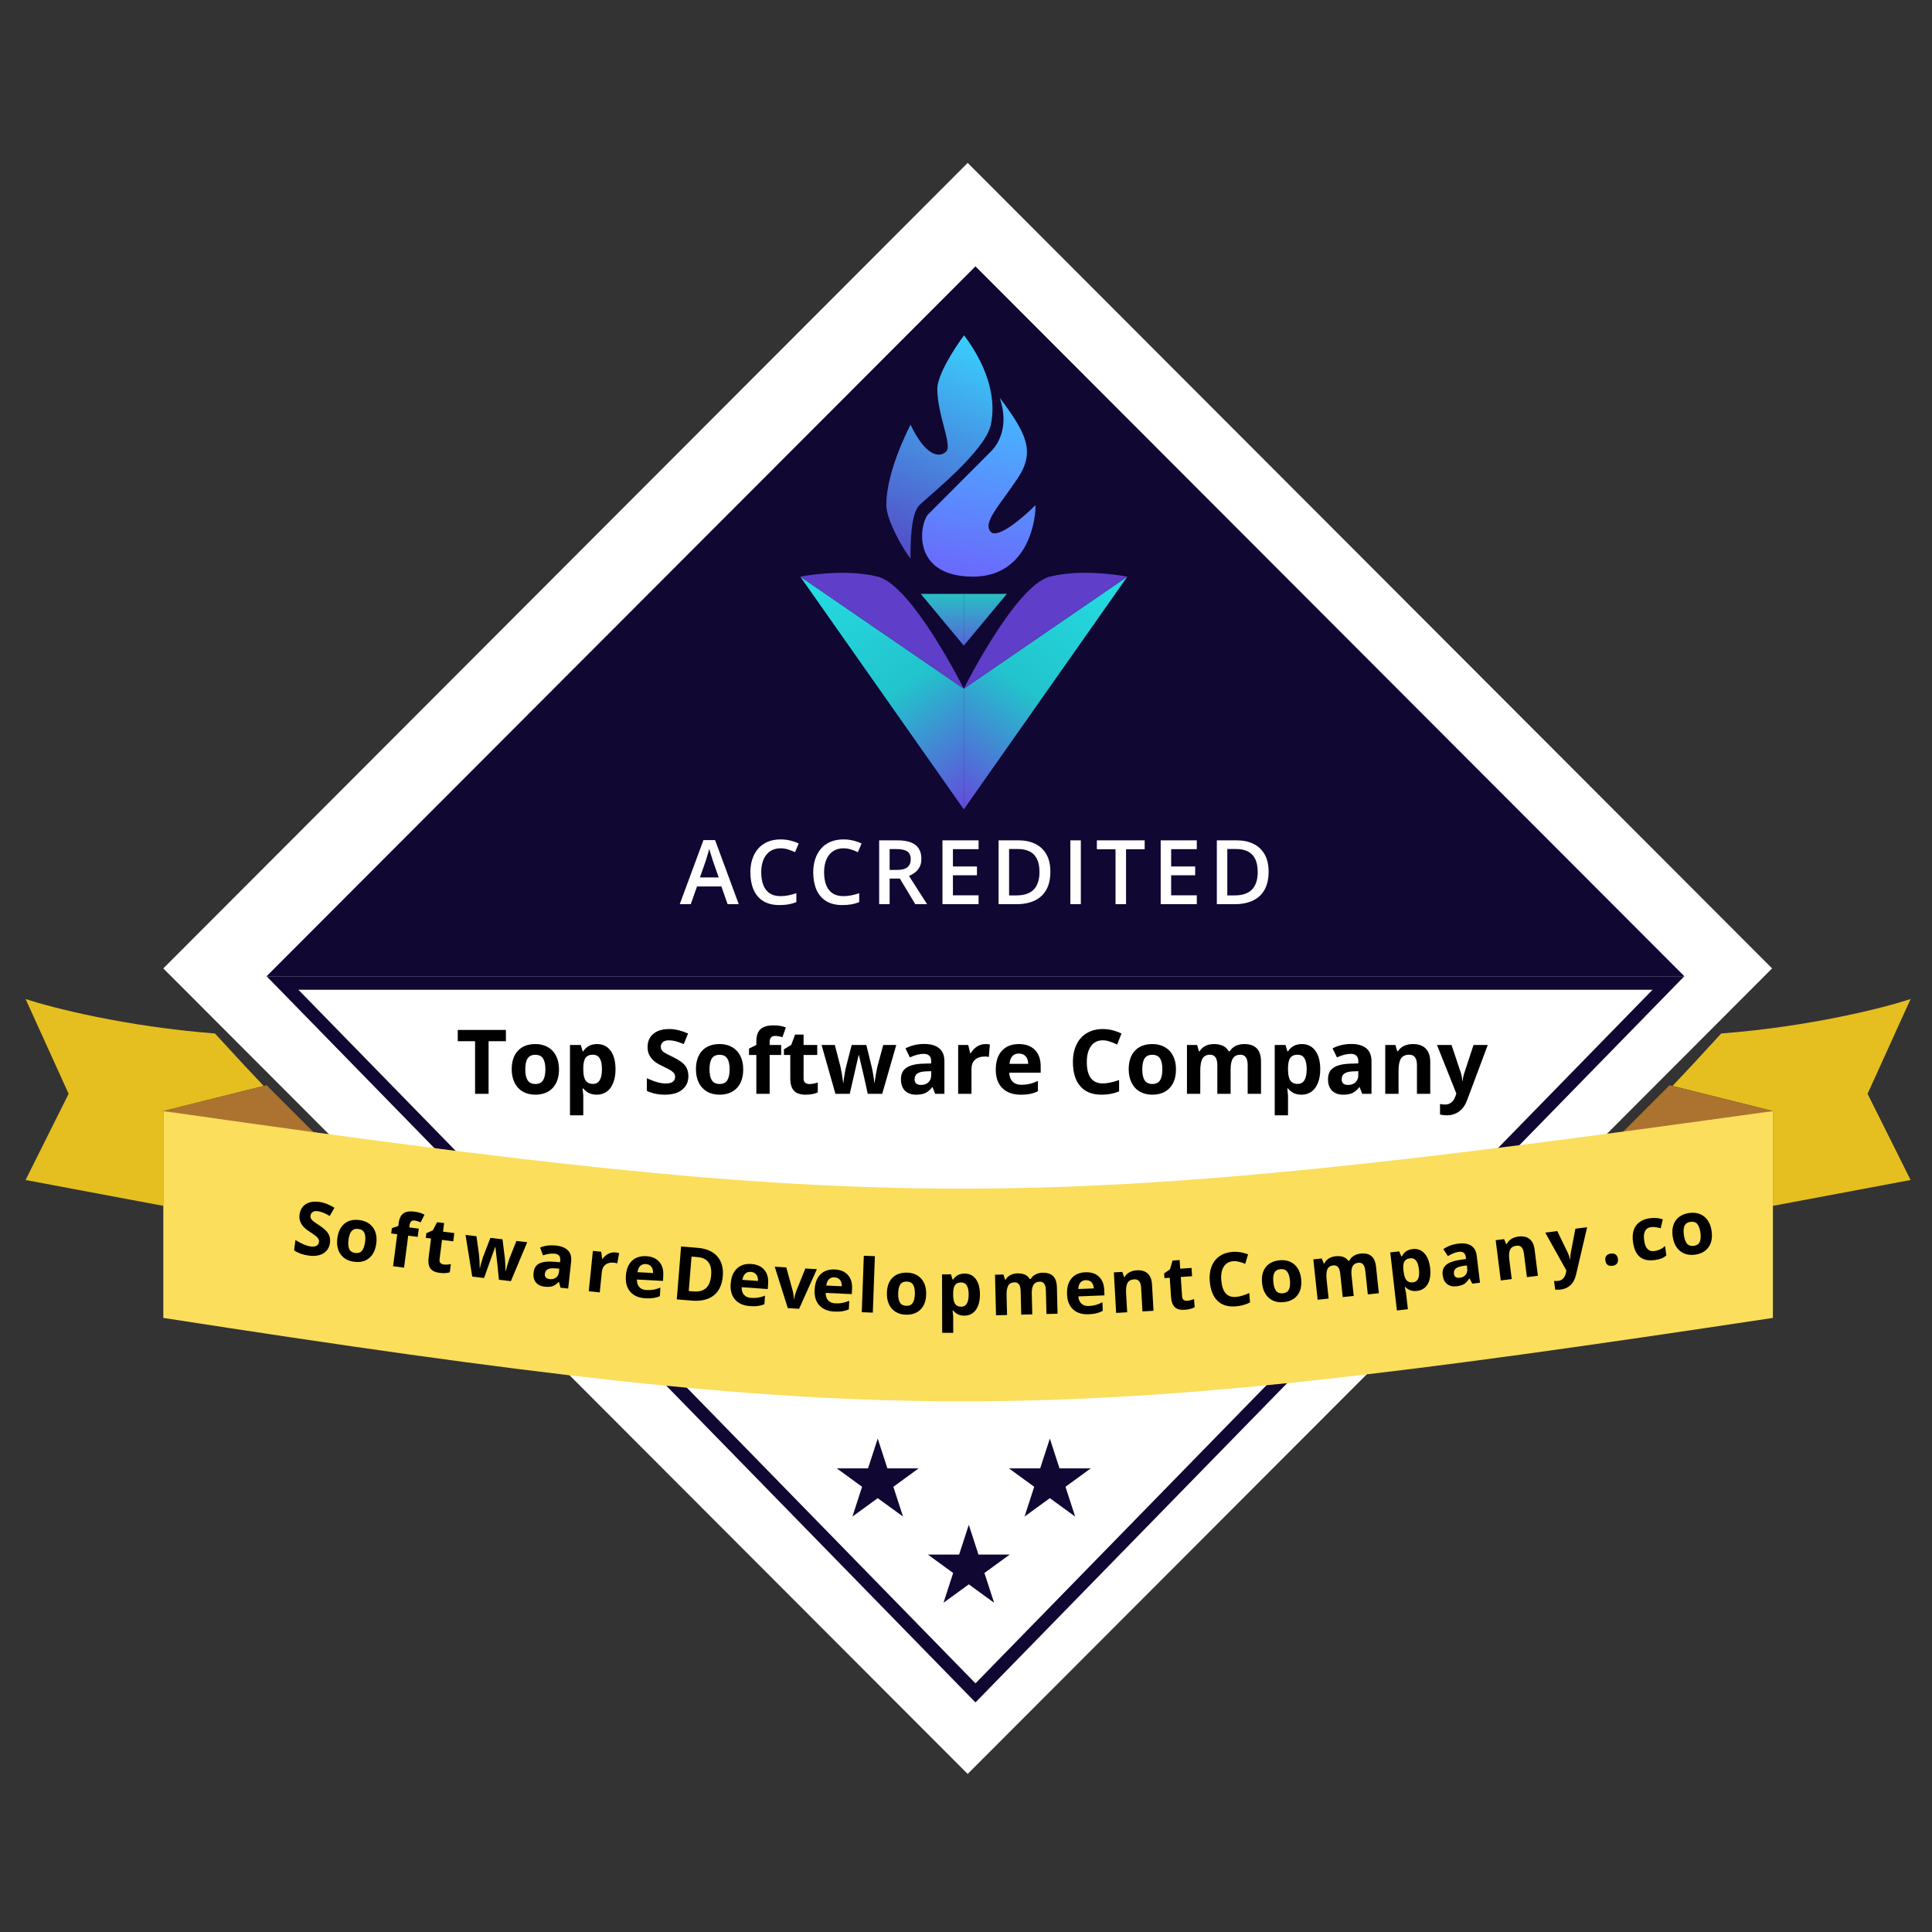
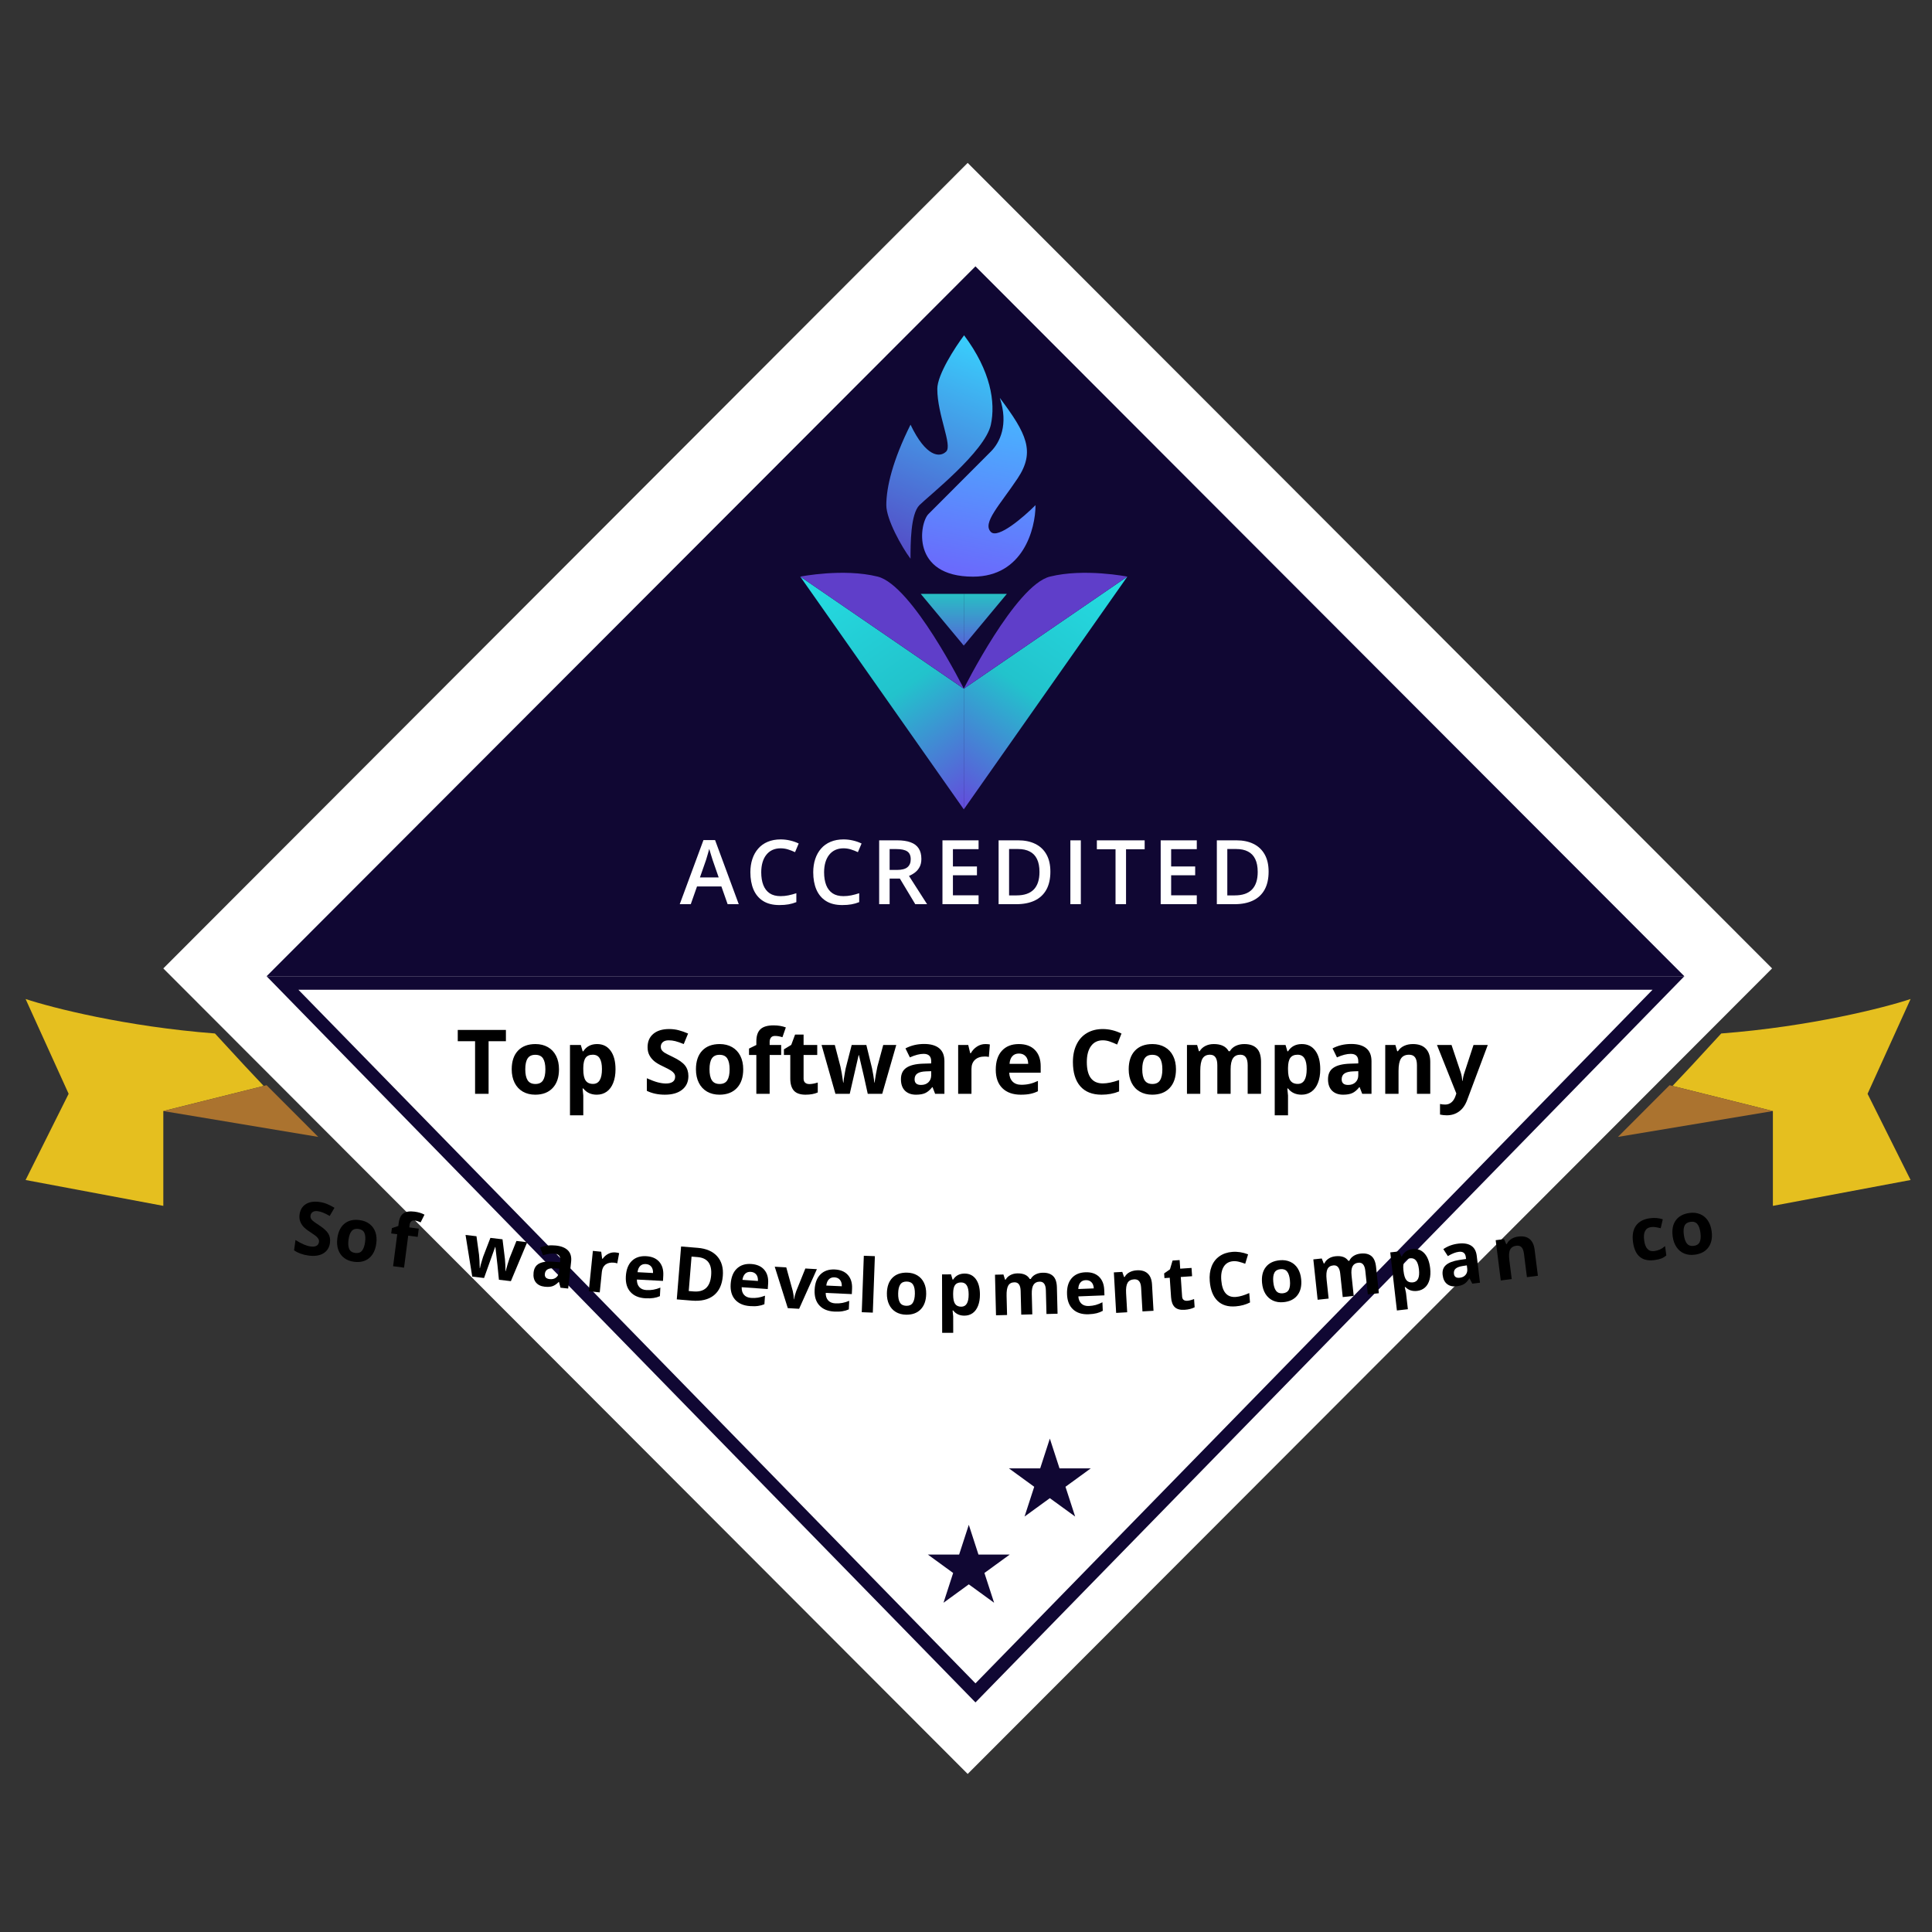
<svg xmlns="http://www.w3.org/2000/svg" width="151" height="151" viewBox="0 0 151 151" fill="none">
  <rect x="0" y="0" width="151" height="151" fill="#333333" stroke="none" />
-   <path d="M75.632 12.732L12.764 75.689L75.632 138.647L138.501 75.689L75.632 12.732Z" fill="white" />
+   <path d="M75.632 12.732L12.764 75.689L75.632 138.647L138.501 75.689L75.632 12.732" fill="white" />
  <path d="M38.187 85.49H37.131V81.379H35.777V80.499H39.541V81.379H38.187V85.49ZM41.054 83.574C41.054 83.952 41.116 84.238 41.238 84.431C41.363 84.625 41.566 84.721 41.845 84.721C42.122 84.721 42.321 84.626 42.442 84.435C42.564 84.241 42.626 83.954 42.626 83.574C42.626 83.197 42.564 82.913 42.442 82.724C42.319 82.535 42.118 82.441 41.838 82.441C41.561 82.441 41.361 82.535 41.238 82.724C41.116 82.911 41.054 83.194 41.054 83.574ZM43.689 83.574C43.689 84.196 43.526 84.681 43.198 85.032C42.871 85.382 42.416 85.558 41.831 85.558C41.465 85.558 41.143 85.478 40.863 85.319C40.584 85.157 40.369 84.926 40.219 84.626C40.069 84.325 39.994 83.975 39.994 83.574C39.994 82.951 40.157 82.466 40.482 82.12C40.806 81.774 41.263 81.601 41.852 81.601C42.218 81.601 42.541 81.681 42.82 81.84C43.1 81.999 43.314 82.228 43.464 82.526C43.614 82.825 43.689 83.174 43.689 83.574ZM46.641 85.558C46.194 85.558 45.843 85.395 45.588 85.07H45.533C45.57 85.388 45.588 85.573 45.588 85.623V87.169H44.548V81.673H45.394L45.54 82.168H45.588C45.831 81.79 46.191 81.601 46.669 81.601C47.119 81.601 47.471 81.775 47.725 82.124C47.98 82.472 48.107 82.955 48.107 83.574C48.107 83.982 48.047 84.336 47.926 84.636C47.808 84.936 47.639 85.165 47.419 85.322C47.198 85.479 46.939 85.558 46.641 85.558ZM46.335 82.434C46.078 82.434 45.89 82.514 45.772 82.673C45.654 82.83 45.593 83.091 45.588 83.455V83.567C45.588 83.977 45.648 84.271 45.769 84.448C45.891 84.626 46.085 84.715 46.348 84.715C46.814 84.715 47.047 84.33 47.047 83.561C47.047 83.185 46.989 82.904 46.873 82.718C46.76 82.529 46.58 82.434 46.335 82.434ZM53.803 84.103C53.803 84.554 53.641 84.909 53.316 85.168C52.993 85.428 52.543 85.558 51.966 85.558C51.434 85.558 50.964 85.457 50.555 85.257V84.274C50.891 84.424 51.175 84.53 51.407 84.592C51.641 84.653 51.855 84.684 52.048 84.684C52.28 84.684 52.457 84.639 52.58 84.551C52.705 84.462 52.767 84.33 52.767 84.155C52.767 84.057 52.74 83.97 52.685 83.895C52.631 83.818 52.55 83.744 52.443 83.673C52.339 83.603 52.124 83.49 51.799 83.335C51.494 83.192 51.266 83.054 51.114 82.922C50.962 82.79 50.84 82.637 50.749 82.462C50.658 82.286 50.613 82.081 50.613 81.847C50.613 81.405 50.761 81.058 51.059 80.806C51.359 80.553 51.773 80.427 52.3 80.427C52.559 80.427 52.806 80.458 53.04 80.519C53.276 80.581 53.523 80.667 53.779 80.778L53.439 81.601C53.173 81.492 52.952 81.416 52.777 81.372C52.605 81.329 52.434 81.308 52.266 81.308C52.066 81.308 51.913 81.354 51.806 81.448C51.699 81.541 51.645 81.663 51.645 81.813C51.645 81.906 51.667 81.988 51.71 82.059C51.754 82.127 51.822 82.194 51.915 82.26C52.01 82.324 52.234 82.44 52.586 82.608C53.052 82.831 53.372 83.055 53.544 83.281C53.717 83.504 53.803 83.778 53.803 84.103ZM55.453 83.574C55.453 83.952 55.515 84.238 55.637 84.431C55.762 84.625 55.965 84.721 56.244 84.721C56.521 84.721 56.72 84.626 56.841 84.435C56.963 84.241 57.025 83.954 57.025 83.574C57.025 83.197 56.963 82.913 56.841 82.724C56.718 82.535 56.517 82.441 56.237 82.441C55.96 82.441 55.76 82.535 55.637 82.724C55.515 82.911 55.453 83.194 55.453 83.574ZM58.088 83.574C58.088 84.196 57.925 84.681 57.597 85.032C57.27 85.382 56.815 85.558 56.23 85.558C55.865 85.558 55.542 85.478 55.262 85.319C54.983 85.157 54.768 84.926 54.618 84.626C54.468 84.325 54.393 83.975 54.393 83.574C54.393 82.951 54.556 82.466 54.88 82.12C55.206 81.774 55.662 81.601 56.251 81.601C56.617 81.601 56.94 81.681 57.219 81.84C57.498 81.999 57.713 82.228 57.863 82.526C58.013 82.825 58.088 83.174 58.088 83.574ZM61.054 82.455H60.154V85.49H59.114V82.455H58.542V81.953L59.114 81.673V81.393C59.114 80.958 59.221 80.641 59.435 80.441C59.648 80.24 59.99 80.14 60.461 80.14C60.82 80.14 61.139 80.194 61.419 80.301L61.153 81.065C60.944 80.999 60.751 80.966 60.573 80.966C60.426 80.966 60.319 81.011 60.253 81.099C60.187 81.186 60.154 81.297 60.154 81.434V81.673H61.054V82.455ZM63.26 84.728C63.441 84.728 63.66 84.688 63.914 84.609V85.384C63.655 85.5 63.337 85.558 62.96 85.558C62.544 85.558 62.24 85.453 62.049 85.244C61.861 85.032 61.766 84.716 61.766 84.295V82.455H61.269V82.014L61.842 81.666L62.141 80.86H62.806V81.673H63.873V82.455H62.806V84.295C62.806 84.443 62.847 84.552 62.929 84.622C63.013 84.693 63.123 84.728 63.26 84.728ZM67.821 85.49L67.527 84.155L67.132 82.468H67.108L66.413 85.49H65.295L64.211 81.673H65.247L65.687 83.363C65.757 83.665 65.829 84.083 65.901 84.616H65.922C65.931 84.443 65.971 84.168 66.041 83.793L66.096 83.503L66.566 81.673H67.711L68.158 83.503C68.167 83.553 68.181 83.627 68.199 83.725C68.219 83.822 68.239 83.927 68.257 84.039C68.275 84.148 68.291 84.256 68.305 84.363C68.32 84.468 68.33 84.552 68.332 84.616H68.352C68.373 84.452 68.409 84.228 68.461 83.943C68.514 83.656 68.551 83.463 68.574 83.363L69.031 81.673H70.05L68.952 85.49H67.821ZM73.087 85.49L72.886 84.971H72.859C72.684 85.191 72.503 85.345 72.317 85.431C72.133 85.516 71.892 85.558 71.594 85.558C71.228 85.558 70.94 85.453 70.728 85.244C70.519 85.034 70.415 84.736 70.415 84.349C70.415 83.944 70.556 83.646 70.838 83.455C71.121 83.261 71.549 83.154 72.119 83.134L72.78 83.114V82.946C72.78 82.559 72.583 82.366 72.187 82.366C71.883 82.366 71.525 82.458 71.114 82.642L70.769 81.939C71.208 81.709 71.694 81.594 72.228 81.594C72.74 81.594 73.132 81.706 73.404 81.929C73.677 82.152 73.813 82.491 73.813 82.946V85.49H73.087ZM72.78 83.721L72.378 83.735C72.076 83.744 71.851 83.799 71.703 83.899C71.555 83.999 71.482 84.151 71.482 84.356C71.482 84.65 71.65 84.796 71.986 84.796C72.227 84.796 72.419 84.727 72.562 84.588C72.708 84.449 72.78 84.265 72.78 84.035V83.721ZM77.014 81.601C77.155 81.601 77.272 81.612 77.365 81.632L77.287 82.608C77.203 82.585 77.101 82.574 76.98 82.574C76.648 82.574 76.389 82.659 76.203 82.83C76.019 83.001 75.927 83.24 75.927 83.547V85.49H74.887V81.673H75.675L75.828 82.315H75.879C75.997 82.101 76.156 81.929 76.356 81.799C76.559 81.667 76.778 81.601 77.014 81.601ZM79.636 82.342C79.415 82.342 79.243 82.412 79.118 82.554C78.993 82.692 78.921 82.89 78.903 83.148H80.362C80.357 82.89 80.29 82.692 80.161 82.554C80.031 82.412 79.856 82.342 79.636 82.342ZM79.782 85.558C79.169 85.558 78.689 85.388 78.344 85.049C77.998 84.71 77.826 84.23 77.826 83.608C77.826 82.969 77.985 82.475 78.303 82.127C78.623 81.776 79.065 81.601 79.629 81.601C80.168 81.601 80.587 81.755 80.887 82.062C81.187 82.369 81.337 82.794 81.337 83.335V83.841H78.879C78.89 84.136 78.978 84.368 79.141 84.534C79.305 84.7 79.534 84.783 79.83 84.783C80.059 84.783 80.276 84.759 80.481 84.711C80.686 84.663 80.899 84.587 81.122 84.482V85.288C80.94 85.379 80.746 85.446 80.539 85.49C80.332 85.535 80.08 85.558 79.782 85.558ZM86.194 81.308C85.797 81.308 85.489 81.458 85.271 81.758C85.052 82.056 84.943 82.473 84.943 83.008C84.943 84.121 85.36 84.677 86.194 84.677C86.544 84.677 86.968 84.589 87.466 84.414V85.302C87.057 85.472 86.6 85.558 86.096 85.558C85.371 85.558 84.816 85.338 84.432 84.899C84.048 84.457 83.856 83.825 83.856 83.001C83.856 82.482 83.95 82.028 84.139 81.639C84.327 81.247 84.598 80.948 84.95 80.741C85.305 80.531 85.719 80.427 86.194 80.427C86.678 80.427 87.165 80.544 87.653 80.778L87.312 81.639C87.126 81.55 86.939 81.473 86.75 81.407C86.561 81.341 86.376 81.308 86.194 81.308ZM89.276 83.574C89.276 83.952 89.337 84.238 89.46 84.431C89.585 84.625 89.787 84.721 90.067 84.721C90.344 84.721 90.543 84.626 90.663 84.435C90.786 84.241 90.847 83.954 90.847 83.574C90.847 83.197 90.786 82.913 90.663 82.724C90.541 82.535 90.339 82.441 90.06 82.441C89.783 82.441 89.583 82.535 89.46 82.724C89.337 82.911 89.276 83.194 89.276 83.574ZM91.911 83.574C91.911 84.196 91.747 84.681 91.42 85.032C91.093 85.382 90.637 85.558 90.053 85.558C89.687 85.558 89.365 85.478 89.085 85.319C88.805 85.157 88.591 84.926 88.441 84.626C88.291 84.325 88.216 83.975 88.216 83.574C88.216 82.951 88.378 82.466 88.703 82.12C89.028 81.774 89.485 81.601 90.074 81.601C90.439 81.601 90.762 81.681 91.042 81.84C91.321 81.999 91.536 82.228 91.686 82.526C91.836 82.825 91.911 83.174 91.911 83.574ZM96.182 85.49H95.143V83.26C95.143 82.985 95.096 82.779 95.003 82.642C94.912 82.504 94.768 82.434 94.57 82.434C94.304 82.434 94.111 82.532 93.99 82.728C93.87 82.923 93.81 83.245 93.81 83.694V85.49H92.77V81.673H93.564L93.704 82.161H93.762C93.864 81.986 94.012 81.849 94.205 81.751C94.398 81.651 94.62 81.601 94.87 81.601C95.44 81.601 95.827 81.788 96.029 82.161H96.121C96.223 81.984 96.373 81.846 96.571 81.748C96.771 81.65 96.996 81.601 97.246 81.601C97.678 81.601 98.004 81.713 98.224 81.936C98.447 82.156 98.558 82.511 98.558 83.001V85.49H97.515V83.26C97.515 82.985 97.469 82.779 97.375 82.642C97.284 82.504 97.14 82.434 96.942 82.434C96.688 82.434 96.497 82.525 96.37 82.707C96.245 82.889 96.182 83.178 96.182 83.574V85.49ZM101.722 85.558C101.274 85.558 100.923 85.395 100.668 85.07H100.614C100.65 85.388 100.668 85.573 100.668 85.623V87.169H99.629V81.673H100.474L100.621 82.168H100.668C100.911 81.79 101.272 81.601 101.749 81.601C102.199 81.601 102.551 81.775 102.806 82.124C103.06 82.472 103.187 82.955 103.187 83.574C103.187 83.982 103.127 84.336 103.007 84.636C102.889 84.936 102.719 85.165 102.499 85.322C102.278 85.479 102.019 85.558 101.722 85.558ZM101.415 82.434C101.158 82.434 100.971 82.514 100.852 82.673C100.734 82.83 100.673 83.091 100.668 83.455V83.567C100.668 83.977 100.728 84.271 100.849 84.448C100.972 84.626 101.165 84.715 101.429 84.715C101.894 84.715 102.127 84.33 102.127 83.561C102.127 83.185 102.069 82.904 101.954 82.718C101.84 82.529 101.66 82.434 101.415 82.434ZM106.467 85.49L106.266 84.971H106.238C106.063 85.191 105.883 85.345 105.696 85.431C105.512 85.516 105.271 85.558 104.974 85.558C104.608 85.558 104.319 85.453 104.108 85.244C103.899 85.034 103.794 84.736 103.794 84.349C103.794 83.944 103.935 83.646 104.217 83.455C104.501 83.261 104.928 83.154 105.499 83.134L106.16 83.114V82.946C106.16 82.559 105.962 82.366 105.567 82.366C105.262 82.366 104.904 82.458 104.493 82.642L104.149 81.939C104.587 81.709 105.074 81.594 105.608 81.594C106.119 81.594 106.511 81.706 106.784 81.929C107.057 82.152 107.193 82.491 107.193 82.946V85.49H106.467ZM106.16 83.721L105.758 83.735C105.455 83.744 105.231 83.799 105.083 83.899C104.935 83.999 104.861 84.151 104.861 84.356C104.861 84.65 105.029 84.796 105.366 84.796C105.607 84.796 105.799 84.727 105.942 84.588C106.087 84.449 106.16 84.265 106.16 84.035V83.721ZM111.785 85.49H110.745V83.26C110.745 82.985 110.696 82.779 110.598 82.642C110.501 82.504 110.345 82.434 110.131 82.434C109.84 82.434 109.63 82.532 109.501 82.728C109.371 82.921 109.306 83.243 109.306 83.694V85.49H108.267V81.673H109.061L109.201 82.161H109.259C109.375 81.977 109.534 81.838 109.736 81.745C109.94 81.649 110.172 81.601 110.431 81.601C110.874 81.601 111.211 81.722 111.44 81.963C111.67 82.202 111.785 82.548 111.785 83.001V85.49ZM112.31 81.673H113.448L114.167 83.82C114.229 84.007 114.271 84.228 114.293 84.482H114.314C114.339 84.248 114.388 84.027 114.461 83.82L115.166 81.673H116.281L114.668 85.978C114.521 86.376 114.309 86.674 114.034 86.872C113.762 87.07 113.442 87.169 113.077 87.169C112.897 87.169 112.721 87.15 112.548 87.111V86.285C112.673 86.314 112.81 86.329 112.957 86.329C113.141 86.329 113.301 86.272 113.438 86.159C113.576 86.047 113.685 85.877 113.762 85.65L113.823 85.462L112.31 81.673Z" fill="black" />
  <path fill-rule="evenodd" clip-rule="evenodd" d="M76.24 20.817L20.836 76.3H131.644L76.24 20.817Z" fill="#100733" />
  <path fill-rule="evenodd" clip-rule="evenodd" d="M20.836 76.3H131.644L76.24 133.057L20.836 76.3ZM23.324 77.358L76.24 131.566L129.156 77.358H23.324Z" fill="#100733" />
  <path d="M16.8 80.774C9.804 80.235 4.018 78.752 2 78.079L5.364 85.489L2 92.226L12.764 94.247V86.837L20.609 84.873C19.873 84.106 18.67 82.816 16.8 80.774Z" fill="#E5BF1F" />
  <path d="M134.527 80.774C141.524 80.235 147.309 78.752 149.327 78.079L145.964 85.489L149.327 92.226L138.564 94.247V86.837L130.719 84.873C131.455 84.106 132.658 82.816 134.527 80.774Z" fill="#E5BF1F" />
  <path d="M12.764 86.837L20.836 84.816L24.873 88.858L12.764 86.837Z" fill="#AB732F" />
  <path d="M138.564 86.837L130.491 84.816L126.455 88.858L138.564 86.837Z" fill="#AB732F" />
-   <path d="M12.764 103.005V86.837C69.273 94.921 80.709 94.921 138.564 86.837V103.005C81.516 111.628 69.273 111.763 12.764 103.005Z" fill="#FADE5C" />
-   <path d="M68.6 112.437L69.356 114.764H71.799L69.822 116.203L70.578 118.53L68.6 117.092L66.623 118.53L67.378 116.203L65.401 114.764H67.845L68.6 112.437Z" fill="#100733" />
  <path d="M82.053 112.437L82.809 114.764H85.252L83.275 116.203L84.031 118.53L82.053 117.092L80.076 118.53L80.832 116.203L78.855 114.764H81.298L82.053 112.437Z" fill="#100733" />
  <path d="M75.719 119.174L76.474 121.501H78.918L76.94 122.94L77.696 125.267L75.719 123.829L73.742 125.267L74.496 122.94L72.519 121.501H74.963L75.719 119.174Z" fill="#100733" />
  <path d="M56.87 70.669L56.382 69.282H54.477L53.989 70.669H53.127L54.981 65.657H55.888L57.739 70.669H56.87ZM56.171 68.579L55.697 67.214C55.679 67.155 55.653 67.072 55.619 66.965C55.585 66.855 55.551 66.745 55.517 66.633C55.482 66.52 55.454 66.424 55.431 66.347C55.409 66.44 55.38 66.545 55.346 66.661C55.314 66.775 55.282 66.882 55.251 66.982C55.221 67.082 55.198 67.159 55.182 67.214L54.705 68.579H56.171ZM61.009 66.302C60.771 66.302 60.557 66.346 60.369 66.432C60.182 66.519 60.024 66.644 59.895 66.808C59.765 66.969 59.666 67.166 59.598 67.398C59.53 67.628 59.496 67.888 59.496 68.177C59.496 68.563 59.55 68.897 59.66 69.177C59.769 69.454 59.934 69.668 60.157 69.819C60.38 69.966 60.662 70.04 61.003 70.04C61.214 70.04 61.42 70.02 61.62 69.979C61.82 69.938 62.026 69.882 62.24 69.812V70.508C62.038 70.588 61.833 70.646 61.627 70.682C61.42 70.719 61.181 70.737 60.91 70.737C60.402 70.737 59.979 70.631 59.642 70.419C59.308 70.208 59.058 69.91 58.892 69.525C58.729 69.14 58.647 68.69 58.647 68.173C58.647 67.795 58.699 67.449 58.804 67.135C58.908 66.821 59.061 66.55 59.261 66.323C59.461 66.093 59.707 65.917 60.001 65.794C60.296 65.669 60.633 65.606 61.013 65.606C61.263 65.606 61.508 65.634 61.749 65.691C61.992 65.746 62.217 65.825 62.424 65.927L62.138 66.603C61.965 66.521 61.784 66.45 61.596 66.391C61.407 66.332 61.212 66.302 61.009 66.302ZM65.923 66.302C65.684 66.302 65.471 66.346 65.282 66.432C65.096 66.519 64.938 66.644 64.808 66.808C64.679 66.969 64.58 67.166 64.511 67.398C64.443 67.628 64.409 67.888 64.409 68.177C64.409 68.563 64.464 68.897 64.573 69.177C64.682 69.454 64.848 69.668 65.071 69.819C65.293 69.966 65.575 70.04 65.916 70.04C66.127 70.04 66.333 70.02 66.533 69.979C66.733 69.938 66.94 69.882 67.153 69.812V70.508C66.951 70.588 66.747 70.646 66.54 70.682C66.333 70.719 66.094 70.737 65.824 70.737C65.315 70.737 64.892 70.631 64.556 70.419C64.222 70.208 63.972 69.91 63.806 69.525C63.642 69.14 63.56 68.69 63.56 68.173C63.56 67.795 63.613 67.449 63.717 67.135C63.822 66.821 63.974 66.55 64.174 66.323C64.374 66.093 64.621 65.917 64.914 65.794C65.209 65.669 65.547 65.606 65.926 65.606C66.176 65.606 66.422 65.634 66.663 65.691C66.906 65.746 67.131 65.825 67.338 65.927L67.051 66.603C66.878 66.521 66.698 66.45 66.509 66.391C66.321 66.332 66.125 66.302 65.923 66.302ZM70.114 65.678C70.543 65.678 70.898 65.73 71.177 65.835C71.459 65.939 71.668 66.099 71.804 66.313C71.943 66.527 72.012 66.799 72.012 67.129C72.012 67.374 71.967 67.584 71.876 67.757C71.785 67.93 71.666 68.073 71.518 68.187C71.37 68.301 71.212 68.392 71.044 68.46L72.459 70.669H71.535L70.332 68.668H69.531V70.669H68.713V65.678H70.114ZM70.059 66.361H69.531V67.992H70.097C70.476 67.992 70.751 67.922 70.921 67.781C71.094 67.639 71.18 67.431 71.18 67.156C71.18 66.867 71.088 66.662 70.904 66.541C70.723 66.421 70.441 66.361 70.059 66.361ZM76.483 70.669H73.66V65.678H76.483V66.367H74.478V67.722H76.356V68.409H74.478V69.975H76.483V70.669ZM82.095 68.125C82.095 68.687 81.99 69.157 81.781 69.535C81.572 69.911 81.269 70.194 80.871 70.385C80.473 70.574 79.994 70.669 79.433 70.669H78.048V65.678H79.582C80.098 65.678 80.544 65.771 80.919 65.958C81.294 66.142 81.584 66.416 81.788 66.78C81.993 67.142 82.095 67.591 82.095 68.125ZM81.243 68.149C81.243 67.74 81.178 67.403 81.048 67.139C80.921 66.875 80.732 66.679 80.482 66.552C80.235 66.422 79.929 66.357 79.565 66.357H78.867V69.982H79.446C80.048 69.982 80.498 69.829 80.796 69.522C81.094 69.214 81.243 68.757 81.243 68.149ZM83.657 70.669V65.678H84.475V70.669H83.657ZM88.008 70.669H87.187V66.374H85.728V65.678H89.464V66.374H88.008V70.669ZM93.538 70.669H90.716V65.678H93.538V66.367H91.534V67.722H93.412V68.409H91.534V69.975H93.538V70.669ZM99.151 68.125C99.151 68.687 99.046 69.157 98.837 69.535C98.628 69.911 98.325 70.194 97.927 70.385C97.529 70.574 97.05 70.669 96.488 70.669H95.105V65.678H96.638C97.154 65.678 97.6 65.771 97.975 65.958C98.35 66.142 98.639 66.416 98.844 66.78C99.049 67.142 99.151 67.591 99.151 68.125ZM98.299 68.149C98.299 67.74 98.234 67.403 98.104 67.139C97.977 66.875 97.788 66.679 97.538 66.552C97.291 66.422 96.985 66.357 96.621 66.357H95.923V69.982H96.502C97.104 69.982 97.554 69.829 97.852 69.522C98.15 69.214 98.299 68.757 98.299 68.149Z" fill="white" />
  <path d="M75.35 26.205C74.652 27.137 73.257 29.279 73.257 30.397C73.257 32.428 74.448 34.794 73.954 35.288C73.461 35.782 72.379 35.734 71.164 33.192C69.769 35.986 69.272 38.082 69.272 39.479C69.272 40.597 70.466 42.74 71.164 43.671C71.164 42.507 71.164 40.178 71.862 39.479C72.559 38.781 76.991 35.288 77.443 33.192C77.817 31.456 77.443 29 75.35 26.205Z" fill="url(#paint0_linear_6912_20193)" />
  <path d="M80.933 39.481C80.933 41.344 79.957 45.07 76.05 45.07C71.167 45.07 71.864 40.878 72.562 40.18C73.741 39 76.951 35.783 77.445 35.289C78.142 34.591 78.84 33.193 78.142 31.097C80.235 33.892 80.933 35.289 79.538 37.385C78.142 39.481 76.747 40.878 77.445 41.577C78.003 42.136 80.003 40.413 80.933 39.481Z" fill="url(#paint1_linear_6912_20193)" />
  <path d="M75.328 50.458L78.692 46.416H75.328V50.458Z" fill="url(#paint2_linear_6912_20193)" />
  <path d="M75.326 50.458L71.963 46.416H75.326V50.458Z" fill="url(#paint3_linear_6912_20193)" />
  <path d="M75.328 53.826V63.258L88.11 45.068L75.328 53.826Z" fill="url(#paint4_linear_6912_20193)" />
  <path d="M75.328 53.825C75.328 53.825 79.365 45.74 82.055 45.067C84.746 44.395 88.11 45.067 88.11 45.067L75.328 53.825Z" fill="#5F3EC9" />
  <path d="M75.328 53.826V63.258L62.546 45.068L75.328 53.826Z" fill="url(#paint5_linear_6912_20193)" />
  <path d="M75.328 53.825C75.328 53.825 71.291 45.74 68.6 45.067C65.909 44.395 62.546 45.067 62.546 45.067L75.328 53.825Z" fill="#5F3EC9" />
  <path d="M25.789 97.139C25.739 97.51 25.565 97.784 25.269 97.962C24.974 98.139 24.589 98.196 24.113 98.131C23.675 98.072 23.299 97.936 22.984 97.725L23.094 96.916C23.355 97.077 23.577 97.196 23.761 97.273C23.947 97.35 24.119 97.399 24.278 97.421C24.469 97.446 24.62 97.43 24.731 97.37C24.844 97.311 24.91 97.21 24.93 97.065C24.941 96.985 24.928 96.91 24.891 96.842C24.855 96.772 24.797 96.703 24.717 96.632C24.639 96.563 24.474 96.446 24.224 96.282C23.989 96.13 23.816 95.991 23.706 95.865C23.595 95.739 23.512 95.599 23.457 95.444C23.401 95.29 23.387 95.116 23.413 94.923C23.462 94.559 23.624 94.29 23.897 94.115C24.172 93.941 24.527 93.883 24.962 93.942C25.175 93.971 25.375 94.024 25.561 94.101C25.748 94.178 25.942 94.277 26.141 94.398L25.768 95.037C25.561 94.917 25.388 94.83 25.249 94.775C25.112 94.72 24.974 94.683 24.835 94.664C24.671 94.641 24.539 94.663 24.44 94.728C24.342 94.793 24.285 94.887 24.268 95.011C24.257 95.088 24.266 95.157 24.294 95.22C24.322 95.281 24.37 95.344 24.44 95.409C24.511 95.472 24.683 95.593 24.954 95.771C25.312 96.007 25.551 96.228 25.668 96.433C25.785 96.635 25.826 96.871 25.789 97.139Z" fill="black" />
  <path d="M27.238 96.898C27.198 97.209 27.217 97.451 27.297 97.624C27.379 97.797 27.535 97.899 27.766 97.929C27.994 97.959 28.168 97.902 28.288 97.758C28.41 97.612 28.492 97.382 28.534 97.069C28.575 96.758 28.555 96.517 28.474 96.348C28.394 96.179 28.238 96.08 28.008 96.049C27.779 96.019 27.604 96.075 27.483 96.217C27.361 96.358 27.28 96.585 27.238 96.898ZM29.41 97.185C29.343 97.697 29.155 98.079 28.847 98.333C28.539 98.586 28.145 98.68 27.663 98.617C27.362 98.577 27.105 98.476 26.892 98.314C26.679 98.151 26.527 97.937 26.436 97.673C26.345 97.409 26.321 97.112 26.365 96.782C26.433 96.268 26.619 95.886 26.925 95.637C27.23 95.387 27.625 95.294 28.11 95.359C28.412 95.398 28.669 95.499 28.882 95.661C29.095 95.823 29.247 96.035 29.339 96.297C29.43 96.559 29.454 96.855 29.41 97.185Z" fill="black" />
  <path d="M32.646 96.671L31.904 96.575L31.58 99.076L30.723 98.965L31.047 96.463L30.575 96.402L30.629 95.988L31.131 95.819L31.161 95.588C31.207 95.23 31.329 94.979 31.527 94.837C31.724 94.695 32.017 94.649 32.405 94.7C32.701 94.738 32.958 94.817 33.177 94.935L32.876 95.537C32.711 95.46 32.555 95.412 32.409 95.393C32.287 95.377 32.195 95.402 32.131 95.468C32.067 95.532 32.028 95.621 32.014 95.733L31.988 95.93L32.73 96.027L32.646 96.671Z" fill="black" />
-   <path d="M34.684 98.83C34.834 98.849 35.018 98.838 35.236 98.799L35.156 99.439C34.93 99.507 34.661 99.522 34.35 99.483C34.007 99.439 33.768 99.322 33.632 99.129C33.498 98.935 33.453 98.664 33.497 98.317L33.688 96.799L33.277 96.748L33.323 96.385L33.831 96.157L34.162 95.524L34.711 95.593L34.626 96.263L35.506 96.374L35.425 97.019L34.545 96.908L34.355 98.425C34.339 98.547 34.362 98.641 34.422 98.708C34.484 98.775 34.571 98.816 34.684 98.83Z" fill="black" />
  <path d="M38.995 100.022L38.882 98.892L38.719 97.461L38.7 97.459L37.832 99.885L36.909 99.776L36.385 96.52L37.24 96.621L37.439 98.059C37.468 98.316 37.487 98.667 37.495 99.114L37.512 99.116C37.536 98.974 37.596 98.751 37.69 98.448L37.764 98.214L38.329 96.749L39.275 96.861L39.466 98.415C39.469 98.457 39.473 98.519 39.478 98.602C39.486 98.685 39.491 98.773 39.496 98.867C39.5 98.959 39.503 99.05 39.504 99.139C39.507 99.227 39.506 99.298 39.502 99.35L39.519 99.352C39.551 99.219 39.603 99.038 39.674 98.808C39.745 98.576 39.794 98.42 39.823 98.34L40.364 96.989L41.205 97.088L39.929 100.132L38.995 100.022Z" fill="black" />
  <path d="M43.808 100.644L43.689 100.197L43.666 100.195C43.502 100.362 43.339 100.472 43.177 100.527C43.017 100.58 42.814 100.592 42.568 100.565C42.266 100.532 42.037 100.42 41.881 100.227C41.727 100.035 41.668 99.78 41.703 99.46C41.74 99.125 41.883 98.892 42.133 98.759C42.386 98.625 42.748 98.576 43.221 98.61L43.77 98.653L43.785 98.515C43.82 98.195 43.674 98.018 43.347 97.982C43.096 97.954 42.791 97.998 42.435 98.113L42.214 97.501C42.597 97.35 43.009 97.3 43.451 97.348C43.873 97.394 44.187 97.522 44.392 97.731C44.597 97.94 44.679 98.233 44.638 98.609L44.408 100.71L43.808 100.644ZM43.715 99.156L43.381 99.13C43.13 99.11 42.94 99.135 42.809 99.204C42.678 99.274 42.603 99.393 42.584 99.562C42.558 99.805 42.683 99.941 42.961 99.972C43.16 99.994 43.325 99.954 43.456 99.852C43.589 99.751 43.666 99.605 43.686 99.415L43.715 99.156Z" fill="black" />
  <path d="M48.103 97.887C48.22 97.899 48.316 97.917 48.391 97.942L48.244 98.743C48.176 98.717 48.093 98.698 47.993 98.688C47.719 98.66 47.497 98.709 47.328 98.834C47.162 98.96 47.066 99.149 47.04 99.403L46.875 101.01L46.016 100.922L46.338 97.766L46.989 97.832L47.062 98.376L47.104 98.38C47.22 98.213 47.366 98.085 47.543 97.995C47.721 97.903 47.908 97.867 48.103 97.887Z" fill="black" />
  <path d="M50.472 98.795C50.289 98.785 50.142 98.836 50.032 98.948C49.923 99.057 49.855 99.219 49.828 99.431L51.039 99.495C51.047 99.282 51 99.114 50.898 98.993C50.797 98.871 50.655 98.805 50.472 98.795ZM50.453 101.471C49.943 101.444 49.553 101.282 49.281 100.985C49.009 100.689 48.887 100.282 48.914 99.767C48.942 99.236 49.096 98.833 49.375 98.558C49.656 98.281 50.031 98.155 50.499 98.18C50.946 98.203 51.287 98.349 51.523 98.617C51.758 98.886 51.864 99.244 51.84 99.694L51.818 100.113L49.778 100.006C49.775 100.252 49.837 100.447 49.966 100.592C50.094 100.737 50.281 100.816 50.526 100.829C50.717 100.839 50.898 100.829 51.07 100.798C51.242 100.768 51.422 100.714 51.612 100.637L51.577 101.305C51.422 101.373 51.258 101.42 51.084 101.447C50.91 101.476 50.7 101.484 50.453 101.471Z" fill="black" />
  <path d="M56.493 99.729C56.437 100.41 56.201 100.915 55.784 101.246C55.368 101.576 54.795 101.712 54.065 101.652L52.895 101.557L53.232 97.422L54.528 97.528C55.202 97.582 55.711 97.803 56.055 98.19C56.399 98.577 56.545 99.09 56.493 99.729ZM55.581 99.677C55.654 98.79 55.298 98.313 54.515 98.25L54.049 98.212L53.83 100.904L54.205 100.935C55.049 101.004 55.508 100.585 55.581 99.677Z" fill="black" />
  <path d="M58.683 99.406C58.5 99.393 58.353 99.442 58.241 99.551C58.129 99.659 58.058 99.819 58.028 100.031L59.238 100.117C59.249 99.903 59.205 99.735 59.106 99.612C59.007 99.488 58.866 99.419 58.683 99.406ZM58.616 102.081C58.108 102.045 57.72 101.876 57.453 101.575C57.187 101.274 57.072 100.865 57.108 100.35C57.145 99.82 57.306 99.419 57.591 99.15C57.877 98.878 58.254 98.758 58.721 98.791C59.167 98.823 59.506 98.975 59.737 99.248C59.968 99.52 60.067 99.881 60.035 100.33L60.006 100.749L57.968 100.604C57.96 100.85 58.019 101.047 58.145 101.194C58.271 101.342 58.456 101.424 58.701 101.441C58.892 101.455 59.073 101.448 59.245 101.42C59.418 101.393 59.599 101.342 59.79 101.268L59.743 101.936C59.587 102.001 59.422 102.045 59.248 102.069C59.074 102.095 58.863 102.099 58.616 102.081Z" fill="black" />
  <path d="M61.572 102.24L60.551 99.003L61.453 99.055L61.959 100.896C62.014 101.128 62.044 101.347 62.049 101.552L62.066 101.553C62.086 101.372 62.141 101.158 62.231 100.911L62.944 99.142L63.846 99.195L62.457 102.292L61.572 102.24Z" fill="black" />
  <path d="M65.22 99.834C65.037 99.826 64.891 99.878 64.782 99.99C64.673 100.101 64.606 100.262 64.581 100.475L65.793 100.531C65.798 100.317 65.75 100.15 65.648 100.03C65.546 99.908 65.403 99.843 65.22 99.834ZM65.219 102.51C64.71 102.487 64.318 102.327 64.044 102.033C63.77 101.738 63.645 101.332 63.669 100.817C63.693 100.286 63.844 99.882 64.122 99.605C64.401 99.326 64.775 99.197 65.243 99.219C65.69 99.24 66.032 99.383 66.27 99.65C66.507 99.916 66.615 100.274 66.595 100.724L66.576 101.144L64.535 101.05C64.533 101.296 64.597 101.491 64.726 101.635C64.856 101.779 65.043 101.857 65.288 101.868C65.479 101.877 65.66 101.866 65.832 101.834C66.004 101.802 66.184 101.747 66.373 101.668L66.342 102.337C66.188 102.406 66.024 102.454 65.85 102.482C65.677 102.512 65.466 102.521 65.219 102.51Z" fill="black" />
  <path d="M68.217 102.591L67.353 102.559L67.514 98.147L68.378 98.178L68.217 102.591Z" fill="black" />
  <path d="M70.198 101.094C70.192 101.407 70.239 101.646 70.338 101.808C70.439 101.971 70.606 102.054 70.838 102.058C71.069 102.063 71.235 101.986 71.338 101.829C71.443 101.67 71.498 101.433 71.504 101.117C71.51 100.803 71.463 100.567 71.364 100.408C71.264 100.249 71.099 100.167 70.866 100.163C70.636 100.159 70.468 100.235 70.364 100.39C70.259 100.543 70.204 100.778 70.198 101.094ZM72.388 101.133C72.379 101.649 72.236 102.05 71.958 102.337C71.681 102.623 71.3 102.762 70.814 102.753C70.51 102.748 70.243 102.677 70.013 102.54C69.783 102.402 69.608 102.207 69.488 101.955C69.368 101.703 69.311 101.411 69.317 101.078C69.326 100.559 69.468 100.159 69.743 99.876C70.019 99.594 70.401 99.457 70.89 99.466C71.194 99.471 71.461 99.542 71.691 99.678C71.921 99.815 72.096 100.008 72.216 100.258C72.337 100.508 72.394 100.8 72.388 101.133Z" fill="black" />
  <path d="M75.374 102.828C75.002 102.829 74.71 102.694 74.498 102.424L74.452 102.424C74.483 102.689 74.498 102.842 74.499 102.884L74.501 104.169L73.637 104.171L73.627 99.603L74.33 99.601L74.452 100.012L74.492 100.012C74.694 99.698 74.993 99.54 75.389 99.539C75.763 99.538 76.056 99.682 76.269 99.971C76.481 100.26 76.588 100.662 76.589 101.177C76.59 101.515 76.54 101.81 76.441 102.059C76.343 102.309 76.203 102.5 76.02 102.631C75.837 102.762 75.621 102.827 75.374 102.828ZM75.113 100.232C74.9 100.233 74.744 100.299 74.646 100.432C74.548 100.563 74.498 100.779 74.495 101.082L74.495 101.176C74.495 101.516 74.546 101.76 74.647 101.907C74.749 102.055 74.91 102.128 75.129 102.128C75.516 102.127 75.709 101.807 75.707 101.167C75.707 100.855 75.658 100.622 75.561 100.467C75.467 100.31 75.317 100.232 75.113 100.232Z" fill="black" />
  <path d="M80.682 102.727L79.818 102.749L79.771 100.897C79.765 100.668 79.722 100.498 79.641 100.386C79.563 100.273 79.442 100.218 79.277 100.222C79.056 100.228 78.898 100.313 78.802 100.479C78.706 100.644 78.663 100.913 78.672 101.285L78.71 102.777L77.846 102.799L77.766 99.628L78.426 99.611L78.552 100.014L78.6 100.013C78.681 99.865 78.801 99.748 78.96 99.663C79.118 99.576 79.301 99.529 79.509 99.524C79.983 99.512 80.308 99.659 80.484 99.964L80.56 99.962C80.642 99.813 80.763 99.695 80.926 99.61C81.09 99.524 81.276 99.479 81.483 99.473C81.842 99.464 82.115 99.55 82.303 99.731C82.493 99.909 82.593 100.202 82.604 100.608L82.656 102.677L81.79 102.699L81.742 100.846C81.737 100.618 81.693 100.447 81.613 100.336C81.535 100.222 81.413 100.168 81.249 100.172C81.037 100.177 80.881 100.257 80.779 100.411C80.679 100.565 80.633 100.807 80.641 101.136L80.682 102.727Z" fill="black" />
  <path d="M84.859 100.053C84.676 100.06 84.535 100.124 84.436 100.246C84.336 100.365 84.283 100.532 84.277 100.746L85.488 100.698C85.476 100.485 85.414 100.322 85.302 100.211C85.19 100.099 85.042 100.046 84.859 100.053ZM85.086 102.719C84.576 102.739 84.172 102.614 83.874 102.344C83.576 102.073 83.417 101.68 83.397 101.164C83.376 100.633 83.492 100.218 83.745 99.918C83.999 99.616 84.361 99.456 84.829 99.438C85.276 99.42 85.63 99.534 85.889 99.779C86.148 100.025 86.287 100.372 86.304 100.822L86.321 101.242L84.279 101.323C84.299 101.568 84.379 101.757 84.52 101.889C84.662 102.022 84.855 102.083 85.1 102.074C85.291 102.066 85.47 102.039 85.639 101.993C85.807 101.946 85.982 101.876 86.163 101.782L86.19 102.451C86.042 102.533 85.883 102.595 85.712 102.638C85.542 102.682 85.333 102.709 85.086 102.719Z" fill="black" />
  <path d="M90.155 102.448L89.292 102.496L89.187 100.647C89.174 100.418 89.124 100.249 89.036 100.141C88.949 100.03 88.816 99.98 88.639 99.99C88.397 100.004 88.228 100.095 88.129 100.263C88.031 100.43 87.992 100.7 88.013 101.074L88.098 102.564L87.235 102.613L87.056 99.446L87.715 99.408L87.854 99.807L87.902 99.804C87.989 99.646 88.115 99.523 88.278 99.436C88.444 99.347 88.634 99.297 88.849 99.284C89.217 99.263 89.501 99.348 89.703 99.537C89.905 99.725 90.016 100.006 90.038 100.382L90.155 102.448Z" fill="black" />
  <path d="M92.79 101.666C92.941 101.655 93.12 101.61 93.326 101.53L93.37 102.172C93.162 102.283 92.901 102.349 92.588 102.371C92.243 102.394 91.986 102.324 91.816 102.162C91.647 101.997 91.551 101.74 91.528 101.391L91.424 99.865L91.011 99.893L90.986 99.527L91.442 99.206L91.645 98.521L92.196 98.484L92.242 99.157L93.127 99.097L93.171 99.745L92.286 99.806L92.39 101.332C92.398 101.454 92.438 101.543 92.51 101.597C92.584 101.65 92.677 101.673 92.79 101.666Z" fill="black" />
  <path d="M96.374 98.573C96.044 98.601 95.799 98.746 95.639 99.01C95.478 99.272 95.416 99.624 95.453 100.067C95.528 100.989 95.911 101.422 96.602 101.365C96.892 101.341 97.237 101.24 97.638 101.061L97.698 101.796C97.371 101.965 96.998 102.067 96.58 102.101C95.98 102.151 95.505 102.006 95.157 101.669C94.809 101.329 94.607 100.818 94.551 100.135C94.516 99.706 94.563 99.323 94.693 98.988C94.823 98.651 95.027 98.384 95.305 98.189C95.584 97.991 95.921 97.876 96.314 97.844C96.715 97.811 97.126 97.875 97.547 98.036L97.323 98.772C97.162 98.711 97.002 98.659 96.841 98.618C96.68 98.576 96.524 98.561 96.374 98.573Z" fill="black" />
  <path d="M99.517 100.193C99.546 100.506 99.619 100.738 99.736 100.888C99.854 101.038 100.029 101.103 100.26 101.081C100.49 101.059 100.647 100.964 100.732 100.797C100.818 100.627 100.847 100.385 100.817 100.071C100.788 99.758 100.715 99.528 100.598 99.382C100.482 99.235 100.308 99.172 100.077 99.194C99.847 99.216 99.689 99.31 99.603 99.475C99.516 99.64 99.487 99.879 99.517 100.193ZM101.697 99.987C101.746 100.501 101.648 100.916 101.405 101.232C101.161 101.548 100.798 101.728 100.314 101.774C100.012 101.803 99.738 101.762 99.495 101.652C99.251 101.54 99.055 101.366 98.907 101.129C98.76 100.892 98.67 100.608 98.639 100.276C98.591 99.76 98.687 99.347 98.929 99.035C99.171 98.723 99.536 98.544 100.023 98.498C100.326 98.469 100.599 98.51 100.842 98.62C101.086 98.73 101.282 98.903 101.429 99.138C101.577 99.373 101.666 99.656 101.697 99.987Z" fill="black" />
  <path d="M105.803 101.284L104.944 101.376L104.748 99.533C104.724 99.306 104.667 99.14 104.578 99.035C104.491 98.928 104.365 98.883 104.202 98.901C103.982 98.924 103.831 99.022 103.749 99.195C103.667 99.367 103.645 99.639 103.684 100.009L103.842 101.493L102.983 101.585L102.647 98.43L103.304 98.36L103.462 98.751L103.51 98.746C103.579 98.593 103.69 98.467 103.841 98.369C103.991 98.269 104.17 98.208 104.377 98.186C104.848 98.136 105.184 98.256 105.384 98.547L105.46 98.539C105.529 98.383 105.641 98.256 105.796 98.158C105.952 98.059 106.134 97.999 106.341 97.977C106.698 97.939 106.977 98.002 107.179 98.167C107.382 98.33 107.506 98.614 107.549 99.018L107.767 101.075L106.905 101.167L106.709 99.324C106.685 99.097 106.628 98.93 106.539 98.826C106.452 98.719 106.327 98.674 106.163 98.692C105.953 98.714 105.803 98.806 105.714 98.968C105.626 99.13 105.6 99.374 105.635 99.701L105.803 101.284Z" fill="black" />
  <path d="M110.754 100.895C110.384 100.937 110.079 100.836 109.838 100.591L109.793 100.596C109.853 100.856 109.886 101.007 109.89 101.048L110.036 102.325L109.178 102.423L108.659 97.884L109.357 97.805L109.525 98.199L109.565 98.195C109.73 97.86 110.009 97.67 110.404 97.625C110.775 97.582 111.082 97.692 111.326 97.956C111.569 98.219 111.719 98.607 111.778 99.118C111.816 99.454 111.8 99.752 111.729 100.012C111.659 100.271 111.541 100.476 111.374 100.627C111.207 100.777 111 100.867 110.754 100.895ZM110.206 98.344C109.994 98.368 109.847 98.452 109.764 98.595C109.681 98.736 109.655 98.957 109.686 99.258L109.697 99.351C109.735 99.689 109.813 99.926 109.929 100.061C110.047 100.196 110.215 100.251 110.433 100.226C110.817 100.182 110.973 99.842 110.901 99.207C110.865 98.897 110.791 98.67 110.678 98.527C110.566 98.382 110.409 98.321 110.206 98.344Z" fill="black" />
  <path d="M115.073 100.327L114.855 99.918L114.833 99.921C114.71 100.121 114.576 100.266 114.431 100.356C114.288 100.443 114.093 100.502 113.847 100.532C113.545 100.569 113.297 100.511 113.102 100.359C112.908 100.207 112.792 99.972 112.754 99.652C112.713 99.318 112.8 99.058 113.014 98.872C113.229 98.684 113.571 98.553 114.039 98.479L114.583 98.397L114.566 98.258C114.528 97.939 114.346 97.799 114.019 97.839C113.768 97.869 113.482 97.981 113.161 98.174L112.807 97.628C113.146 97.395 113.536 97.251 113.976 97.198C114.398 97.147 114.733 97.2 114.98 97.357C115.227 97.514 115.374 97.78 115.419 98.156L115.672 100.254L115.073 100.327ZM114.644 98.898L114.313 98.949C114.065 98.987 113.884 99.055 113.772 99.152C113.66 99.249 113.615 99.383 113.635 99.552C113.664 99.794 113.817 99.898 114.095 99.865C114.294 99.841 114.446 99.764 114.55 99.635C114.656 99.506 114.698 99.347 114.675 99.157L114.644 98.898Z" fill="black" />
  <path d="M120.197 99.711L119.34 99.819L119.108 97.981C119.079 97.754 119.018 97.589 118.923 97.486C118.828 97.382 118.692 97.341 118.516 97.363C118.276 97.394 118.113 97.496 118.027 97.671C117.94 97.844 117.92 98.116 117.967 98.488L118.153 99.969L117.296 100.077L116.899 96.93L117.555 96.847L117.72 97.235L117.768 97.229C117.845 97.065 117.962 96.934 118.119 96.836C118.277 96.736 118.464 96.672 118.677 96.645C119.043 96.599 119.333 96.663 119.547 96.838C119.761 97.012 119.892 97.285 119.939 97.659L120.197 99.711Z" fill="black" />
-   <path d="M120.773 96.338L121.712 96.216L122.533 97.909C122.604 98.057 122.662 98.234 122.708 98.442L122.725 98.44C122.72 98.244 122.737 98.057 122.775 97.878L123.129 96.033L124.047 95.914L123.176 99.635C123.097 99.979 122.954 100.247 122.749 100.44C122.545 100.632 122.292 100.748 121.991 100.787C121.843 100.806 121.695 100.809 121.549 100.795L121.461 100.114C121.567 100.125 121.681 100.123 121.803 100.107C121.954 100.087 122.081 100.023 122.181 99.915C122.283 99.808 122.354 99.657 122.394 99.461L122.424 99.3L120.773 96.338Z" fill="black" />
-   <path d="M125.471 98.521C125.45 98.364 125.477 98.239 125.55 98.147C125.624 98.055 125.741 97.999 125.903 97.978C126.058 97.957 126.183 97.983 126.278 98.054C126.375 98.126 126.434 98.238 126.454 98.392C126.473 98.54 126.446 98.663 126.371 98.761C126.296 98.856 126.181 98.914 126.028 98.934C125.87 98.955 125.743 98.93 125.646 98.859C125.549 98.785 125.491 98.673 125.471 98.521Z" fill="black" />
  <path d="M129.312 98.485C128.335 98.615 127.774 98.144 127.631 97.069C127.56 96.535 127.638 96.109 127.866 95.792C128.095 95.474 128.457 95.281 128.953 95.215C129.316 95.166 129.652 95.194 129.959 95.298L129.795 95.995C129.653 95.959 129.521 95.932 129.401 95.913C129.28 95.893 129.161 95.891 129.045 95.906C128.6 95.966 128.419 96.313 128.504 96.947C128.586 97.562 128.85 97.839 129.295 97.78C129.46 97.758 129.61 97.716 129.744 97.654C129.879 97.59 130.01 97.502 130.138 97.389L130.236 98.124C130.109 98.23 129.977 98.31 129.839 98.363C129.703 98.415 129.527 98.456 129.312 98.485Z" fill="black" />
  <path d="M131.606 96.517C131.648 96.828 131.731 97.057 131.853 97.202C131.978 97.347 132.155 97.404 132.386 97.373C132.614 97.342 132.767 97.241 132.845 97.07C132.924 96.897 132.943 96.654 132.9 96.341C132.858 96.029 132.776 95.803 132.653 95.661C132.531 95.519 132.355 95.464 132.125 95.496C131.896 95.527 131.742 95.627 131.662 95.796C131.582 95.964 131.563 96.204 131.606 96.517ZM133.776 96.221C133.846 96.733 133.765 97.151 133.535 97.477C133.305 97.802 132.949 97.998 132.468 98.063C132.167 98.105 131.892 98.075 131.644 97.975C131.396 97.874 131.193 97.708 131.036 97.477C130.878 97.246 130.777 96.966 130.732 96.636C130.663 96.123 130.742 95.705 130.971 95.384C131.2 95.062 131.557 94.869 132.042 94.802C132.343 94.761 132.618 94.791 132.866 94.891C133.114 94.99 133.316 95.155 133.473 95.383C133.63 95.612 133.731 95.891 133.776 96.221Z" fill="black" />
  <defs>
    <linearGradient id="paint0_linear_6912_20193" x1="76.672" y1="26.879" x2="69.929" y2="43.715" gradientUnits="userSpaceOnUse">
      <stop stop-color="#39CEFC" />
      <stop offset="1" stop-color="#5548C5" />
    </linearGradient>
    <linearGradient id="paint1_linear_6912_20193" x1="79.365" y1="31.595" x2="76.666" y2="45.741" gradientUnits="userSpaceOnUse">
      <stop stop-color="#45B9FE" />
      <stop offset="1" stop-color="#6C66FC" />
    </linearGradient>
    <linearGradient id="paint2_linear_6912_20193" x1="77.01" y1="46.416" x2="77.01" y2="50.458" gradientUnits="userSpaceOnUse">
      <stop stop-color="#28BFC4" />
      <stop offset="1" stop-color="#5764D9" />
    </linearGradient>
    <linearGradient id="paint3_linear_6912_20193" x1="73.645" y1="46.416" x2="73.645" y2="50.458" gradientUnits="userSpaceOnUse">
      <stop stop-color="#28BFC4" />
      <stop offset="1" stop-color="#5764D9" />
    </linearGradient>
    <linearGradient id="paint4_linear_6912_20193" x1="88.11" y1="45.068" x2="75.304" y2="63.241" gradientUnits="userSpaceOnUse">
      <stop stop-color="#25DDE3" />
      <stop offset="0.53" stop-color="#22C3CC" />
      <stop offset="1" stop-color="#644BDC" />
    </linearGradient>
    <linearGradient id="paint5_linear_6912_20193" x1="62.546" y1="45.068" x2="75.352" y2="63.241" gradientUnits="userSpaceOnUse">
      <stop stop-color="#25DDE3" />
      <stop offset="0.53" stop-color="#22C3CC" />
      <stop offset="1" stop-color="#644BDC" />
    </linearGradient>
  </defs>
</svg>